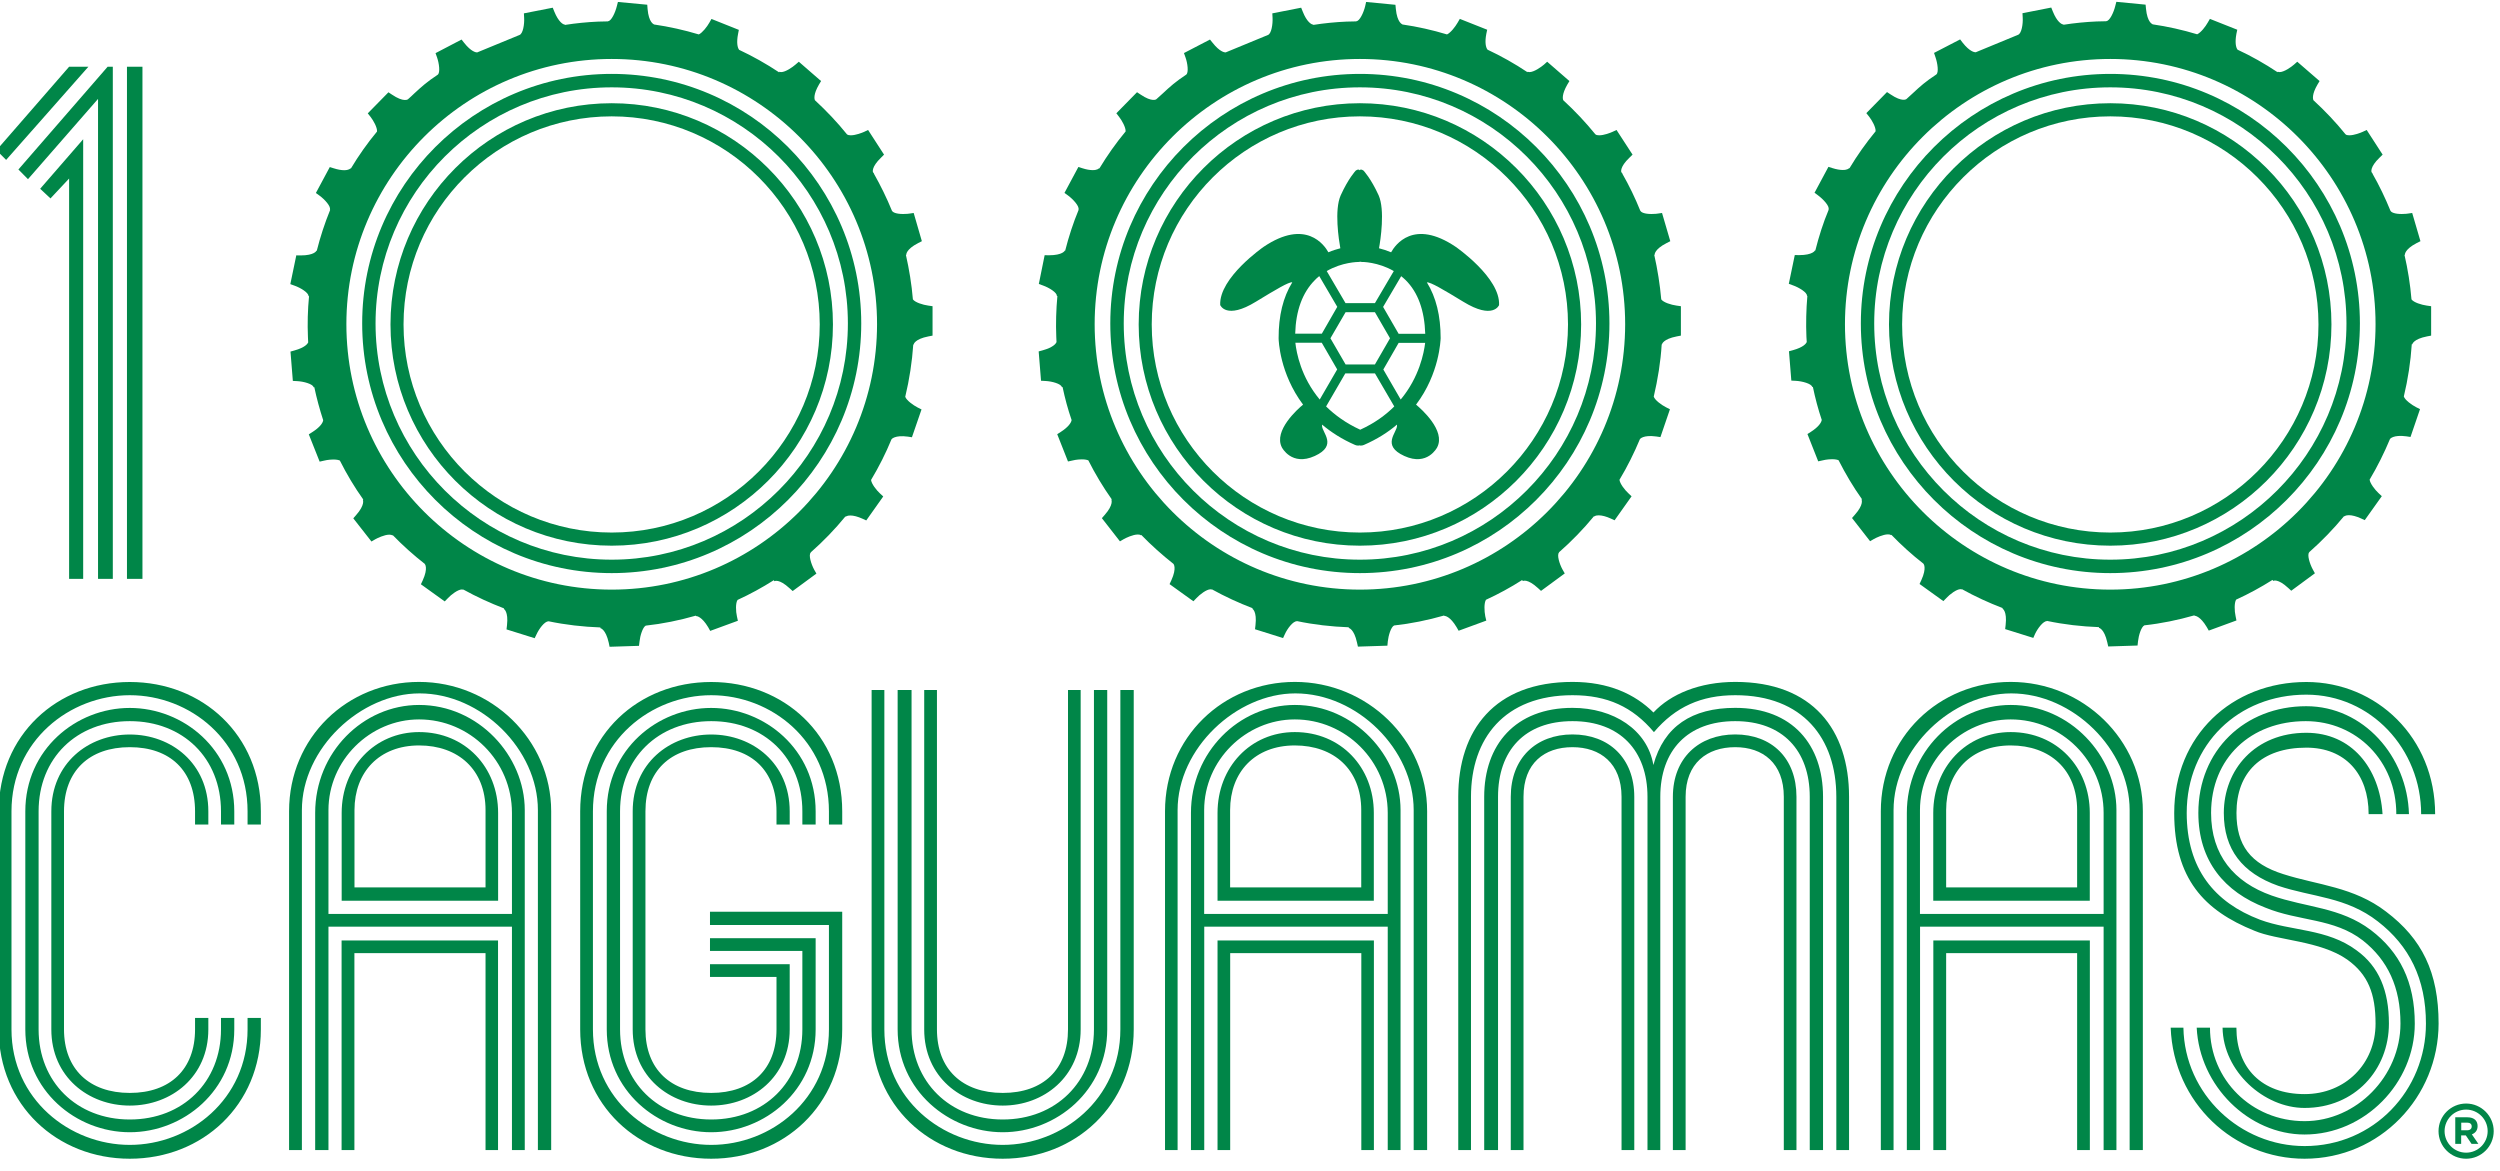
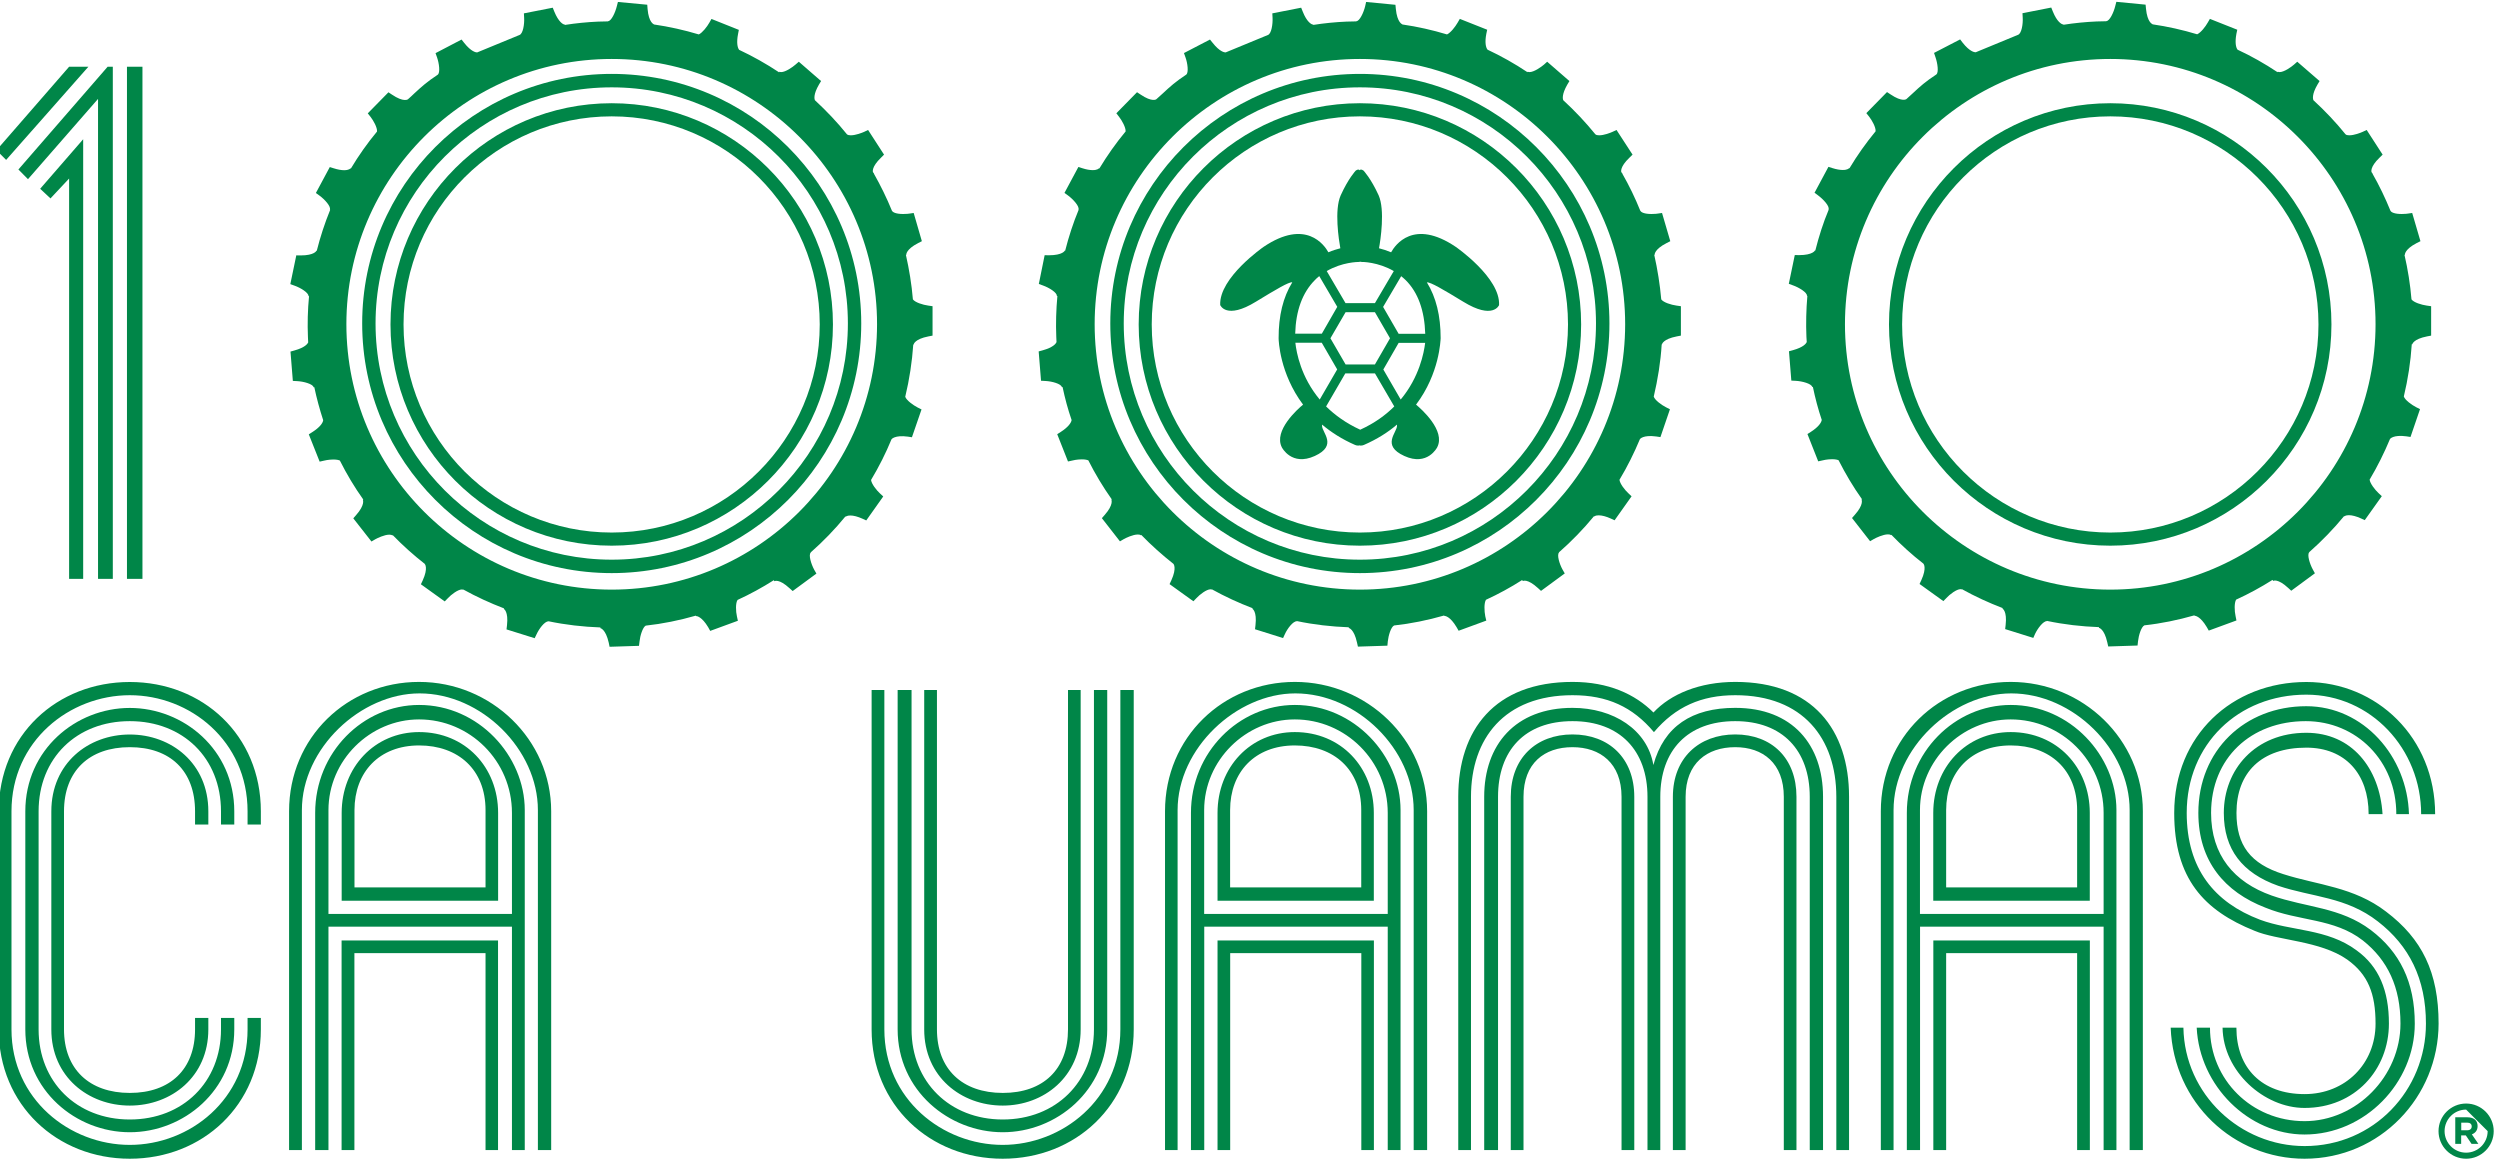
<svg xmlns="http://www.w3.org/2000/svg" version="1.1" id="Capa_1" x="0px" y="0px" viewBox="0 0 318 149" style="enable-background:new 0 0 318 149;" xml:space="preserve">
  <style type="text/css">
	.st0{fill:#008648;}
</style>
  <g>
    <g>
      <g>
        <path class="st0" d="M31.49,129.48h1.69v1.46c0,9.63-7.42,16.45-16.67,16.45c-9.25,0-16.67-6.82-16.67-16.45V103.2     c0-9.7,7.42-16.45,16.67-16.45c9.25,0,16.67,6.75,16.67,16.45v1.68h-1.69v-1.68c0-8.97-7.34-14.77-14.98-14.77     c-7.64,0-15.05,5.8-15.05,14.77v27.74c0,8.89,7.41,14.69,15.05,14.69c7.64,0,14.98-5.8,14.98-14.69V129.48z M28.11,129.48h1.69     v1.46c0,7.78-6.46,13.08-13.29,13.08c-6.83,0-13.29-5.29-13.29-13.08V103.2c0-7.86,6.46-13.15,13.29-13.15     c6.83,0,13.29,5.29,13.29,13.15v1.68h-1.69v-1.68c0-6.77-4.84-11.47-11.6-11.47c-6.76,0-11.6,4.7-11.6,11.47v27.74     c0,6.68,4.84,11.46,11.6,11.46c6.77,0,11.6-4.78,11.6-11.46V129.48z M24.81,129.48h1.69v1.46c0,6.02-4.7,9.69-9.99,9.69     c-5.28,0-9.98-3.67-9.98-9.69V103.2c0-6.11,4.7-9.77,9.98-9.77c5.29,0,9.99,3.67,9.99,9.77v1.68h-1.69v-1.68     c0-5.15-3.16-8.16-8.3-8.16c-5.14,0-8.37,3.01-8.37,8.16v27.74c0,5.07,3.24,8.08,8.37,8.08c5.14,0,8.3-3.01,8.3-8.08V129.48z" />
        <path class="st0" d="M70.12,146.29h-1.7v-43.25c0-7.71-7.19-14.84-15.05-14.84c-7.48,0-14.97,6.98-14.97,14.84v43.25h-1.63v-43.1     c0-9.41,7.42-16.45,16.53-16.45c9.18,0,16.81,7.34,16.81,16.45V146.29z M66.74,146.29h-1.62v-28.42H41.78v28.42h-1.69V103.4     c0-7.71,6.1-13.73,13.22-13.73c7.56,0,13.44,6.47,13.44,13.37V146.29z M65.12,116.26V103.4c0-6.61-5.35-11.89-11.81-11.89     c-6.25,0-11.53,5.21-11.53,11.53v13.21H65.12z M63.36,114.57h-19.9V103.4c0-5.8,4.2-10.28,9.85-10.28     c5.87,0,10.05,4.48,10.05,10.28V114.57z M63.36,146.29h-1.6v-25.05H45.08v25.05h-1.63v-26.66h19.9V146.29z M61.76,112.88v-9.84     c0-5.14-3.47-8.22-8.45-8.22c-5.06,0-8.22,3.38-8.22,8.22v9.84H61.76z" />
-         <path class="st0" d="M107.13,130.94c0,9.63-7.42,16.45-16.67,16.45c-9.25,0-16.66-6.82-16.66-16.45V103.2     c0-9.7,7.42-16.45,16.66-16.45c9.25,0,16.67,6.75,16.67,16.45v1.68h-1.69v-1.68c0-8.97-7.33-14.77-14.97-14.77     c-7.63,0-15.05,5.8-15.05,14.77v27.74c0,8.89,7.42,14.69,15.05,14.69c7.64,0,14.97-5.8,14.97-14.69v-13.28H90.31v-1.69h16.82     V130.94z M103.75,130.94c0,7.78-6.46,13.08-13.29,13.08c-6.83,0-13.28-5.29-13.28-13.08V103.2c0-7.86,6.45-13.15,13.28-13.15     c6.83,0,13.29,5.29,13.29,13.15v1.68h-1.69v-1.68c0-6.77-4.83-11.47-11.59-11.47c-6.75,0-11.6,4.7-11.6,11.47v27.74     c0,6.68,4.86,11.46,11.6,11.46c6.76,0,11.59-4.78,11.59-11.46v-9.98H90.31v-1.62h13.44V130.94z M100.45,130.94     c0,6.02-4.7,9.69-9.99,9.69c-5.29,0-9.98-3.67-9.98-9.69V103.2c0-6.11,4.7-9.77,9.98-9.77c5.29,0,9.99,3.67,9.99,9.77v1.68h-1.68     v-1.68c0-5.15-3.17-8.16-8.31-8.16c-5.15,0-8.36,3.01-8.36,8.16v27.74c0,5.07,3.22,8.08,8.36,8.08c5.13,0,8.31-3.01,8.31-8.08     v-6.67h-8.46v-1.62h10.14V130.94z" />
        <path class="st0" d="M142.52,87.77h1.69v43.17c0,9.63-7.41,16.45-16.67,16.45c-9.25,0-16.67-6.82-16.67-16.45V87.77h1.62v43.17     c0,8.89,7.41,14.69,15.05,14.69c7.57,0,14.97-5.8,14.97-14.69V87.77z M139.15,87.77h1.69v43.17c0,7.78-6.47,13.08-13.29,13.08     c-6.83,0-13.37-5.29-13.37-13.08V87.77h1.77v43.17c0,6.68,4.85,11.46,11.6,11.46c6.75,0,11.6-4.78,11.6-11.46V87.77z      M135.84,87.77h1.62v43.17c0,6.02-4.69,9.69-9.91,9.69c-5.29,0-9.99-3.67-9.99-9.69V87.77h1.62v43.17c0,5.07,3.23,8.08,8.38,8.08     c5.15,0,8.29-3.01,8.29-8.08V87.77z" />
        <path class="st0" d="M181.52,146.29h-1.7v-43.25c0-7.71-7.18-14.84-15.05-14.84c-7.48,0-14.98,6.98-14.98,14.84v43.25h-1.6v-43.1     c0-9.41,7.41-16.45,16.52-16.45c9.18,0,16.82,7.34,16.82,16.45V146.29z M178.14,146.29h-1.62v-28.42h-23.34v28.42h-1.69V103.4     c0-7.71,6.1-13.73,13.22-13.73c7.56,0,13.44,6.47,13.44,13.37V146.29z M176.52,116.26V103.4c0-6.61-5.36-11.89-11.82-11.89     c-6.24,0-11.53,5.21-11.53,11.53v13.21H176.52z M174.76,114.57h-19.89V103.4c0-5.8,4.18-10.28,9.83-10.28     c5.87,0,10.05,4.48,10.05,10.28V114.57z M174.76,146.29h-1.6v-25.05h-16.68v25.05h-1.61v-26.66h19.89V146.29z M173.15,112.88     v-9.84c0-5.14-3.46-8.22-8.45-8.22c-5.07,0-8.23,3.38-8.23,8.22v9.84H173.15z" />
        <path class="st0" d="M233.58,101.35c0-7.42-4.25-12.92-12.85-12.92c-4.32,0-7.62,1.47-10.35,4.7c-2.71-3.23-5.95-4.7-10.35-4.7     c-8.67,0-12.92,5.51-12.92,12.92v44.94h-1.62v-44.94c0-8.51,4.63-14.61,14.54-14.61c4.56,0,7.93,1.54,10.29,3.89     c2.19-2.35,5.87-3.89,10.41-3.89c9.85,0,14.47,6.09,14.47,14.61v44.94h-1.62V101.35z M209.56,101.35c0-5.87-3.51-9.62-9.54-9.62     c-6.09,0-9.47,3.75-9.47,9.62v44.94h-1.76v-44.94c0-6.61,3.96-11.31,11.23-11.31c5.22,0,9.54,2.79,10.29,7.27     c1.33-4.92,4.91-7.27,10.41-7.27c7.28,0,11.17,4.7,11.17,11.31v44.94h-1.69v-44.94c0-5.87-3.45-9.62-9.48-9.62     c-6.08,0-9.53,3.75-9.53,9.62v44.94h-1.63V101.35z M206.26,101.35c0-4.26-2.71-6.31-6.24-6.31c-3.59,0-6.23,2.05-6.23,6.31v44.94     h-1.62v-44.94c0-4.92,3.23-7.93,7.85-7.93c4.62,0,7.86,3.01,7.86,7.93v44.94h-1.62V101.35z M226.9,101.35     c0-4.26-2.65-6.31-6.18-6.31c-3.59,0-6.31,2.05-6.31,6.31v44.94h-1.62v-44.94c0-4.92,3.31-7.93,7.93-7.93     c4.63,0,7.79,3.01,7.79,7.93v44.94h-1.61V101.35z" />
        <path class="st0" d="M272.57,146.29h-1.68v-43.25c0-7.71-7.19-14.84-15.06-14.84c-7.49,0-14.97,6.98-14.97,14.84v43.25h-1.62     v-43.1c0-9.41,7.42-16.45,16.52-16.45c9.19,0,16.81,7.34,16.81,16.45V146.29z M269.2,146.29h-1.62v-28.42h-23.35v28.42h-1.68     V103.4c0-7.71,6.1-13.73,13.22-13.73c7.56,0,13.44,6.47,13.44,13.37V146.29z M267.58,116.26V103.4c0-6.61-5.35-11.89-11.82-11.89     c-6.24,0-11.54,5.21-11.54,11.53v13.21H267.58z M265.82,114.57h-19.91V103.4c0-5.8,4.19-10.28,9.85-10.28     c5.88,0,10.06,4.48,10.06,10.28V114.57z M265.82,146.29h-1.61v-25.05h-16.66v25.05h-1.63v-26.66h19.91V146.29z M264.21,112.88     v-9.84c0-5.14-3.46-8.22-8.45-8.22c-5.06,0-8.21,3.38-8.21,8.22v9.84H264.21z" />
        <path class="st0" d="M293.14,147.39c-8.96,0-16.66-7.05-17.03-16.67h1.62c0.15,8.52,7.27,15.06,15.42,15.06     c8.81,0,15.43-7.12,15.43-15.57c0-5.72-2.14-9.92-6.1-12.99c-4.04-3.16-8.38-3.09-12.7-4.55c-4.56-1.62-6.91-4.63-6.91-9.26     c0-5.5,3.97-10.2,10.5-10.2c5.73,0,9.33,4.47,9.69,10.35h-1.77c0-5.14-3-8.46-7.92-8.46c-5.73,0-8.89,3.17-8.89,8.3     c0,4.12,1.77,6.47,5.96,7.79c4.33,1.39,8.96,1.61,13.07,4.77c4.56,3.45,6.68,7.71,6.68,14.24     C310.17,139.53,302.76,147.39,293.14,147.39z M307.97,103.56c0-8.3-6.4-15.2-14.61-15.2c-8.66,0-15.21,6.32-15.21,15.04     c0,7.13,3.53,11.39,9.33,13.59c3.97,1.47,8.52,1.1,12.27,3.89c2.86,2.06,4.12,5.14,4.12,9.32c0,5.87-4.33,10.73-10.73,10.73     c-5.14,0-10.35-4.63-10.43-10.21h1.76c0,5.14,3.23,8.45,8.67,8.45c5.22,0,9.03-3.89,9.03-8.96c0-3.82-0.95-6.25-3.6-8.15     c-3.45-2.42-8.88-2.42-11.81-3.67c-6.39-2.57-10.2-6.61-10.2-14.98c0-9.83,7.33-16.66,16.81-16.66c8.96,0,16.38,7.11,16.38,16.82     H307.97z M293.29,91.73c-6.97,0-12.04,4.7-12.04,11.68c0,5.37,2.93,8.81,7.7,10.5c4.41,1.55,8.74,1.46,12.63,4.4     c3.67,2.79,5.58,6.61,5.58,11.9c0,7.56-6.38,14.1-14.02,14.1c-7.11,0-13.36-6.17-13.72-13.59h1.69c0,6.62,5.29,11.89,12.03,11.89     c6.61,0,12.2-5.72,12.2-12.41c0-4.62-1.62-8.07-4.78-10.57c-3.67-2.86-8.15-2.42-12.41-4.18c-5.15-1.99-8.52-5.88-8.52-12.05     c0-7.93,5.89-13.57,13.73-13.57c7.27,0,12.86,6.38,13.06,13.73h-1.61C304.82,96.8,299.74,91.73,293.29,91.73z" />
      </g>
      <path class="st0" d="M0.78,20.34l-1.23-1.23L8.79,8.49h2.45L0.78,20.34z M14.35,73.63h-1.88V12.58L3.56,22.79l-1.22-1.23    L13.69,8.49h0.66V73.63z M10.58,73.63H8.79V22.71l-2.37,2.53l-1.31-1.23l5.47-6.3V73.63z M18.12,73.63h-1.97V8.49h1.97V73.63z" />
      <path class="st0" d="M116.22,43.8c0.01-0.02,0.13-0.67,1.88-1.01l0.52-0.1l0-3.74l-0.55-0.08c-0.67-0.09-1.67-0.4-1.95-0.79    c-0.16-1.91-0.47-3.8-0.89-5.66l0.05-0.01c0-0.01-0.07-0.68,1.51-1.49l0.47-0.24l-1.04-3.59l-0.55,0.08    c-0.01,0.01-0.35,0.05-0.79,0.05c-0.91,0-1.32-0.22-1.41-0.4h-0.01c-0.67-1.64-1.45-3.23-2.3-4.73l0.01-0.03l-0.13-0.16    c0-0.02-0.25-0.62,1.04-1.86l0.37-0.37l-2.03-3.14l-0.5,0.24c-0.27,0.12-1.08,0.44-1.7,0.44c-0.18,0-0.4-0.03-0.5-0.14    c-1.22-1.52-2.6-2.97-4.06-4.32c-0.08-0.17-0.21-0.75,0.51-1.99l0.27-0.45l-2.83-2.46l-0.43,0.37c-0.35,0.31-1.26,0.95-1.82,0.95    c-0.14,0-0.2-0.04-0.21-0.05L99.1,9.2c-1.64-1.09-3.35-2.05-5.08-2.86c-0.22-0.28-0.35-0.93-0.14-2.02l0.1-0.52L90.5,2.41    L90.22,2.9c-0.28,0.5-0.87,1.26-1.33,1.48c-1.87-0.56-3.78-0.99-5.72-1.27V3.09c0-0.01-0.65-0.19-0.8-1.96L82.33,0.6L78.6,0.25    l-0.14,0.54c-0.19,0.79-0.7,1.91-1.13,1.91v0.02c-0.42,0-0.84,0.01-1.26,0.03c-1.39,0.06-2.8,0.2-4.21,0.42l-0.01-0.04    c-0.23,0-0.81-0.35-1.34-1.65l-0.2-0.5l-3.67,0.72l0.03,0.56c0.05,0.81-0.14,2.03-0.59,2.19l-5.39,2.22    c-0.15,0-0.76-0.09-1.65-1.22l-0.33-0.42L55.4,6.76l0.19,0.53c0.27,0.77,0.43,1.98,0.08,2.22c-1.35,0.89-2.04,1.51-2.99,2.39    c-0.24,0.24-0.51,0.48-0.79,0.73c-0.01,0.01-0.53,0.42-2.04-0.6l-0.44-0.29l-2.63,2.68l0.35,0.44c0.37,0.47,0.87,1.36,0.83,1.87    c-1.23,1.48-2.35,3.07-3.33,4.71l-0.05-0.03c-0.01,0.02-0.18,0.24-0.81,0.24c-0.37,0-0.81-0.08-1.31-0.24l-0.51-0.16l-1.77,3.3    l0.46,0.33c0.66,0.48,1.48,1.38,1.32,1.79L42,26.69c-0.69,1.69-1.26,3.44-1.71,5.22l-0.04-0.02c0,0.01-0.24,0.6-2.02,0.6h-0.01    l-0.53-0.01l-0.76,3.66l0.52,0.19c0.78,0.27,1.82,0.91,1.79,1.34l0.07,0c-0.17,1.75-0.21,3.5-0.14,5.2    c0.01,0.22,0.02,0.44,0.03,0.65l0.01,0.02c-0.08,0.19-0.42,0.67-1.76,1.04l-0.5,0.14l0.3,3.73l0.55,0.03    c0.82,0.04,2,0.36,2.09,0.78l0.09-0.01c0.3,1.43,0.69,2.84,1.13,4.2c-0.04,0.35-0.42,0.9-1.38,1.51l-0.45,0.29l1.38,3.47    l0.53-0.12c0-0.01,0.61-0.15,1.22-0.15c0.43,0,0.69,0.07,0.82,0.13c0.87,1.73,1.86,3.39,2.98,4.96l-0.05,0.05    c0,0,0.31,0.61-0.87,1.94l-0.35,0.4l2.31,2.95l0.48-0.28c0.27-0.15,1.16-0.59,1.79-0.59c0.18,0,0.31,0.03,0.38,0.1l0.06-0.04    c1.27,1.31,2.64,2.54,4.09,3.67l-0.02,0c0.01,0,0.47,0.49-0.27,2.11l-0.22,0.47l3.03,2.18l0.39-0.4c0.42-0.46,1.29-1.12,1.79-1.12    c0.08,0,0.13,0.02,0.16,0.04l0.01-0.04c1.68,0.93,3.42,1.73,5.2,2.41l-0.03,0.07c0.01,0,0.6,0.32,0.4,2.08l-0.06,0.52l3.58,1.12    l0.24-0.5c0.31-0.68,1.01-1.64,1.5-1.64l0,0v-0.02c2.18,0.46,4.4,0.71,6.62,0.79v0.09c0,0,0.67,0.11,1.06,1.84l0.11,0.53    l3.74-0.12l0.07-0.55c0.07-0.72,0.4-1.82,0.79-2.02c2.13-0.23,4.28-0.67,6.37-1.27l0.02,0.05c0.11,0,0.74,0.07,1.55,1.42    l0.26,0.47l3.52-1.29l-0.12-0.55c-0.15-0.65-0.19-1.7,0.08-2.1c1.59-0.73,3.13-1.57,4.61-2.51l0.08,0.13    c0.02-0.01,0.57-0.35,1.93,0.9l0.39,0.35l3.02-2.22l-0.28-0.49c-0.39-0.72-0.75-1.89-0.44-2.18l-0.01-0.02    c1.6-1.41,3.09-2.95,4.42-4.58l0.05,0.03c0.01-0.01,0.16-0.15,0.58-0.15c0.41,0,0.94,0.14,1.54,0.41l0.48,0.22l2.16-3.05    l-0.41-0.38c-0.46-0.42-1.08-1.22-1.14-1.72c1.01-1.68,1.88-3.42,2.6-5.17l0,0c0-0.01,0.41-0.57,2.09-0.34l0.51,0.08l1.22-3.54    l-0.5-0.25c-0.56-0.29-1.41-0.9-1.57-1.36c0.53-2.21,0.87-4.45,1.02-6.64H116.22z M77.81,75c-18.61,0-33.75-15.14-33.75-33.76    c0-18.6,15.13-33.74,33.75-33.74s33.75,15.14,33.75,33.74C111.55,59.86,96.42,75,77.81,75z" />
      <g>
        <path class="st0" d="M77.81,72.9c-17.51,0-31.74-14.25-31.74-31.76C46.06,23.64,60.3,9.4,77.81,9.4     c17.51,0,31.74,14.24,31.74,31.74C109.55,58.65,95.31,72.9,77.81,72.9z M77.81,11.11c-16.57,0-30.04,13.47-30.04,30.03     c0,16.58,13.47,30.05,30.04,30.05c16.57,0,30.04-13.48,30.04-30.05C107.85,24.58,94.37,11.11,77.81,11.11z" />
      </g>
      <g>
        <path class="st0" d="M77.81,69.41c-15.52,0-28.14-12.62-28.14-28.14c0-15.52,12.62-28.14,28.14-28.14     c15.51,0,28.14,12.62,28.14,28.14C105.95,56.79,93.31,69.41,77.81,69.41z M77.81,14.8c-14.6,0-26.48,11.87-26.48,26.47     c0,14.6,11.88,26.47,26.48,26.47c14.6,0,26.46-11.88,26.46-26.47C104.27,26.67,92.41,14.8,77.81,14.8z" />
      </g>
      <path class="st0" d="M306.84,43.8c0.01-0.02,0.13-0.67,1.88-1.01l0.52-0.1v-3.74l-0.56-0.08c-0.66-0.09-1.66-0.4-1.94-0.79    c-0.16-1.91-0.46-3.8-0.89-5.66l0.05-0.01c0-0.01-0.06-0.68,1.5-1.49l0.48-0.24l-1.05-3.59l-0.56,0.08    c-0.01,0.01-0.36,0.05-0.78,0.05c-0.91,0-1.33-0.22-1.41-0.4h-0.01c-0.67-1.64-1.43-3.23-2.29-4.73l0.01-0.03l-0.13-0.16    c0-0.02-0.26-0.62,1.03-1.86l0.38-0.37l-2.03-3.14l-0.51,0.24c-0.26,0.12-1.08,0.44-1.7,0.44c-0.17,0-0.41-0.03-0.49-0.14    c-1.23-1.52-2.6-2.97-4.07-4.32c-0.08-0.17-0.21-0.75,0.51-1.99l0.27-0.45l-2.84-2.46l-0.42,0.37c-0.35,0.31-1.26,0.95-1.83,0.95    c-0.14,0-0.19-0.04-0.21-0.05l-0.05,0.06c-1.64-1.09-3.33-2.05-5.08-2.86c-0.22-0.28-0.35-0.93-0.15-2.02l0.11-0.52l-3.48-1.38    l-0.28,0.48c-0.28,0.5-0.86,1.26-1.34,1.48c-1.86-0.56-3.76-0.99-5.69-1.27l0.01-0.02c-0.01-0.01-0.66-0.19-0.83-1.96l-0.05-0.52    l-3.72-0.36l-0.14,0.54c-0.19,0.79-0.71,1.91-1.13,1.91v0.02c-0.41,0-0.83,0.01-1.26,0.03c-1.38,0.06-2.8,0.2-4.2,0.42l-0.01-0.04    c-0.23,0-0.82-0.35-1.34-1.65l-0.2-0.5l-3.66,0.72l0.03,0.56c0.05,0.81-0.14,2.03-0.6,2.19l-5.38,2.22    c-0.17,0-0.77-0.09-1.66-1.22l-0.32-0.42l-3.32,1.72l0.18,0.53c0.27,0.77,0.45,1.98,0.1,2.22c-1.36,0.89-2.05,1.51-2.99,2.39    c-0.26,0.24-0.53,0.48-0.8,0.73c-0.02,0.01-0.52,0.42-2.03-0.6l-0.44-0.29l-2.63,2.68l0.35,0.44c0.37,0.47,0.87,1.36,0.83,1.87    c-1.22,1.48-2.35,3.07-3.33,4.71l-0.04-0.03c-0.01,0.02-0.17,0.24-0.81,0.24c-0.36,0-0.82-0.08-1.32-0.24l-0.5-0.16l-1.77,3.3    l0.45,0.33c0.65,0.48,1.5,1.38,1.33,1.79l0.03,0.01c-0.71,1.69-1.26,3.44-1.71,5.22l-0.04-0.02c-0.01,0.01-0.25,0.6-2.04,0.6l0,0    l-0.53-0.01l-0.76,3.66l0.52,0.19c0.77,0.27,1.83,0.91,1.79,1.34l0.05,0c-0.15,1.75-0.19,3.5-0.12,5.2    c0.02,0.22,0.03,0.44,0.04,0.65v0.02c-0.07,0.19-0.41,0.67-1.75,1.04l-0.51,0.14l0.3,3.73l0.56,0.03c0.81,0.04,2.01,0.36,2.1,0.78    l0.08-0.01c0.3,1.43,0.67,2.84,1.13,4.2c-0.05,0.35-0.42,0.9-1.37,1.51l-0.45,0.29l1.37,3.47l0.55-0.12c0-0.01,0.6-0.15,1.21-0.15    c0.44,0,0.69,0.07,0.83,0.13c0.88,1.73,1.86,3.39,2.98,4.96l-0.06,0.05c0.01,0,0.33,0.61-0.86,1.94l-0.35,0.4l2.3,2.95l0.48-0.28    c0.27-0.15,1.16-0.59,1.8-0.59c0.18,0,0.31,0.03,0.37,0.1l0.06-0.04c1.27,1.31,2.62,2.54,4.08,3.67l-0.01,0    c0.01,0,0.47,0.49-0.27,2.11l-0.22,0.47l3.03,2.18l0.39-0.4c0.42-0.46,1.29-1.12,1.79-1.12c0.08,0,0.13,0.02,0.15,0.04l0.03-0.04    c1.67,0.93,3.41,1.73,5.19,2.41l-0.03,0.07c0.02,0,0.6,0.32,0.4,2.08l-0.06,0.52l3.58,1.12l0.22-0.5    c0.32-0.68,1.02-1.64,1.52-1.64l0,0l0.01-0.02c2.18,0.46,4.39,0.71,6.6,0.79v0.09c0.01,0,0.67,0.11,1.06,1.84l0.12,0.53l3.73-0.12    l0.06-0.55c0.08-0.72,0.4-1.82,0.81-2.02c2.13-0.23,4.26-0.67,6.36-1.27l0.02,0.05c0.1,0,0.73,0.07,1.54,1.42l0.27,0.47l3.52-1.29    l-0.11-0.55c-0.15-0.65-0.18-1.7,0.07-2.1c1.6-0.73,3.14-1.57,4.63-2.51l0.08,0.13c0.01-0.01,0.57-0.35,1.92,0.9l0.38,0.35    l3.01-2.22l-0.27-0.49c-0.39-0.72-0.75-1.89-0.45-2.18l0-0.02c1.6-1.41,3.09-2.95,4.43-4.58l0.04,0.03    c0.01-0.01,0.15-0.15,0.58-0.15c0.4,0,0.94,0.14,1.53,0.41l0.48,0.22l2.17-3.05l-0.41-0.38c-0.45-0.42-1.08-1.22-1.14-1.72    c1-1.68,1.86-3.42,2.59-5.17h0c0-0.01,0.41-0.57,2.09-0.34l0.52,0.08l1.21-3.54l-0.5-0.25c-0.56-0.29-1.41-0.9-1.56-1.36    c0.53-2.21,0.87-4.45,1.01-6.64H306.84z M268.43,75c-18.6,0-33.75-15.14-33.75-33.76c0-18.6,15.14-33.74,33.75-33.74    c18.6,0,33.74,15.14,33.74,33.74C302.17,59.86,287.03,75,268.43,75z" />
      <g>
-         <path class="st0" d="M268.43,72.9c-17.5,0-31.73-14.25-31.73-31.76c0-17.49,14.23-31.74,31.73-31.74     c17.5,0,31.75,14.24,31.75,31.74C300.17,58.65,285.93,72.9,268.43,72.9z M268.43,11.11c-16.57,0-30.03,13.47-30.03,30.03     c0,16.58,13.46,30.05,30.03,30.05c16.56,0,30.04-13.48,30.04-30.05C298.47,24.58,284.99,11.11,268.43,11.11z" />
-       </g>
+         </g>
      <g>
        <path class="st0" d="M268.43,69.41c-15.52,0-28.15-12.62-28.15-28.14c0-15.52,12.63-28.14,28.15-28.14     c15.52,0,28.13,12.62,28.13,28.14C296.56,56.79,283.95,69.41,268.43,69.41z M268.43,14.8c-14.59,0-26.48,11.87-26.48,26.47     c0,14.6,11.88,26.47,26.48,26.47c14.6,0,26.48-11.88,26.48-26.47C294.91,26.67,283.03,14.8,268.43,14.8z" />
      </g>
      <path class="st0" d="M211.4,43.8c0.01-0.02,0.13-0.67,1.89-1.01l0.52-0.1l0-3.74l-0.56-0.08c-0.67-0.09-1.67-0.4-1.94-0.79    c-0.17-1.91-0.47-3.8-0.89-5.66l0.05-0.01c0-0.01-0.07-0.68,1.52-1.49l0.47-0.24l-1.05-3.59l-0.56,0.08    c-0.01,0.01-0.35,0.05-0.78,0.05c-0.91,0-1.33-0.22-1.4-0.4h-0.02c-0.66-1.64-1.43-3.23-2.29-4.73l0.01-0.03l-0.14-0.16    c0-0.02-0.25-0.62,1.05-1.86l0.38-0.37l-2.04-3.14l-0.51,0.24c-0.26,0.12-1.07,0.44-1.7,0.44c-0.17,0-0.4-0.03-0.49-0.14    c-1.24-1.52-2.6-2.97-4.07-4.32c-0.08-0.17-0.2-0.75,0.51-1.99l0.27-0.45l-2.83-2.46l-0.41,0.37c-0.36,0.31-1.27,0.95-1.84,0.95    c-0.13,0-0.19-0.04-0.22-0.05l-0.04,0.06c-1.63-1.09-3.34-2.05-5.07-2.86c-0.23-0.28-0.37-0.93-0.16-2.02l0.11-0.52l-3.48-1.38    L185.4,2.9c-0.29,0.5-0.87,1.26-1.34,1.48c-1.85-0.56-3.76-0.99-5.69-1.27l0-0.02c0-0.01-0.65-0.19-0.82-1.96l-0.05-0.52    l-3.73-0.36l-0.12,0.54c-0.19,0.79-0.7,1.91-1.13,1.91v0.02c-0.42,0-0.84,0.01-1.26,0.03c-1.4,0.06-2.81,0.2-4.21,0.42l-0.01-0.04    c-0.23,0-0.82-0.35-1.33-1.65l-0.2-0.5l-3.67,0.72l0.03,0.56c0.04,0.81-0.14,2.03-0.59,2.19l-5.38,2.22    c-0.16,0-0.76-0.09-1.65-1.22l-0.34-0.42l-3.31,1.72l0.19,0.53c0.28,0.77,0.43,1.98,0.09,2.22c-1.35,0.89-2.04,1.51-2.98,2.39    c-0.26,0.24-0.54,0.48-0.81,0.73c0,0.01-0.52,0.42-2.02-0.6l-0.44-0.29l-2.63,2.68l0.34,0.44c0.37,0.47,0.87,1.36,0.84,1.87    c-1.23,1.48-2.35,3.07-3.34,4.71l-0.05-0.03c0,0.02-0.18,0.24-0.8,0.24c-0.37,0-0.82-0.08-1.31-0.24l-0.51-0.16l-1.77,3.3    l0.46,0.33c0.65,0.48,1.47,1.38,1.32,1.79l0.03,0.01c-0.7,1.69-1.27,3.44-1.72,5.22l-0.04-0.02c-0.01,0.01-0.25,0.6-2.04,0.6l0,0    l-0.53-0.01l-0.74,3.66l0.52,0.19c0.77,0.27,1.82,0.91,1.77,1.34l0.07,0c-0.16,1.75-0.21,3.5-0.14,5.2    c0.01,0.22,0.02,0.44,0.03,0.65v0.02c-0.08,0.19-0.42,0.67-1.76,1.04l-0.51,0.14l0.3,3.73l0.56,0.03c0.83,0.04,2,0.36,2.09,0.78    l0.09-0.01c0.3,1.43,0.68,2.84,1.15,4.2c-0.05,0.35-0.43,0.9-1.38,1.51l-0.45,0.29l1.37,3.47l0.55-0.12c0-0.01,0.6-0.15,1.21-0.15    c0.44,0,0.69,0.07,0.83,0.13c0.87,1.73,1.87,3.39,2.98,4.96l-0.05,0.05c0,0,0.32,0.61-0.86,1.94l-0.35,0.4l2.3,2.95l0.48-0.28    c0.26-0.15,1.16-0.59,1.79-0.59c0.19,0,0.32,0.03,0.39,0.1l0.06-0.04c1.27,1.31,2.65,2.54,4.08,3.67v0c0,0,0.47,0.49-0.27,2.11    l-0.22,0.47l3.03,2.18l0.39-0.4c0.42-0.46,1.29-1.12,1.78-1.12c0.09,0,0.13,0.02,0.15,0.04l0.03-0.04    c1.68,0.93,3.41,1.73,5.2,2.41l-0.05,0.07c0.02,0,0.6,0.32,0.4,2.08l-0.06,0.52l3.57,1.12l0.23-0.5c0.31-0.68,1.01-1.64,1.52-1.64    l0,0v-0.02c2.17,0.46,4.39,0.71,6.61,0.79v0.09c0,0,0.66,0.11,1.04,1.84l0.12,0.53l3.75-0.12l0.05-0.55    c0.08-0.72,0.39-1.82,0.8-2.02c2.13-0.23,4.28-0.67,6.37-1.27l0.02,0.05c0.12,0,0.74,0.07,1.55,1.42l0.27,0.47l3.52-1.29    l-0.13-0.55c-0.13-0.65-0.17-1.7,0.09-2.1c1.59-0.73,3.13-1.57,4.6-2.51l0.09,0.13c0.02-0.01,0.56-0.35,1.93,0.9l0.38,0.35    l3.02-2.22l-0.28-0.49c-0.4-0.72-0.75-1.89-0.44-2.18l-0.01-0.02c1.61-1.41,3.1-2.95,4.44-4.58l0.03,0.03    c0.01-0.01,0.16-0.15,0.58-0.15c0.42,0,0.95,0.14,1.54,0.41l0.48,0.22l2.16-3.05l-0.4-0.38c-0.46-0.42-1.08-1.22-1.14-1.72    c1.01-1.68,1.87-3.42,2.6-5.17l0,0c0-0.01,0.4-0.57,2.08-0.34l0.53,0.08l1.21-3.54l-0.49-0.25c-0.57-0.29-1.42-0.9-1.57-1.36    c0.52-2.21,0.88-4.45,1.01-6.64H211.4z M172.98,75c-18.6,0-33.74-15.14-33.74-33.76c0-18.6,15.14-33.74,33.74-33.74    c18.6,0,33.74,15.14,33.74,33.74C206.72,59.86,191.58,75,172.98,75z" />
      <g>
        <path class="st0" d="M172.98,72.9c-17.51,0-31.75-14.25-31.75-31.76c0-17.49,14.23-31.74,31.75-31.74     c17.5,0,31.74,14.24,31.74,31.74C204.72,58.65,190.48,72.9,172.98,72.9z M172.98,11.11c-16.56,0-30.04,13.47-30.04,30.03     c0,16.58,13.48,30.05,30.04,30.05c16.56,0,30.03-13.48,30.03-30.05C203.01,24.58,189.55,11.11,172.98,11.11z" />
      </g>
      <g>
        <path class="st0" d="M172.98,69.41c-15.52,0-28.14-12.62-28.14-28.14c0-15.52,12.62-28.14,28.14-28.14     c15.51,0,28.14,12.62,28.14,28.14C201.12,56.79,188.5,69.41,172.98,69.41z M172.98,14.8c-14.6,0-26.48,11.87-26.48,26.47     c0,14.6,11.88,26.47,26.48,26.47c14.59,0,26.47-11.88,26.47-26.47C199.45,26.67,187.58,14.8,172.98,14.8z" />
      </g>
      <g>
        <g>
          <g>
            <path class="st0" d="M185.17,31.4c-5.37-3.63-7.72-0.22-8.22,0.69c-0.55-0.23-1.07-0.39-1.54-0.51       c0.19-1.04,0.78-4.88-0.05-6.74c-0.98-2.15-1.91-3.13-1.91-3.13s-0.36-0.28-0.5-0.05c-0.15-0.23-0.51,0.05-0.51,0.05       s-0.92,0.97-1.9,3.13c-0.84,1.86-0.24,5.69-0.05,6.74c-0.46,0.12-0.99,0.28-1.52,0.51c-0.5-0.91-2.86-4.32-8.24-0.69       c0,0-5.69,3.93-5.52,7.4c0,0,0.75,1.91,4.55-0.43c2.51-1.53,4.2-2.54,4.62-2.46c-1.17,1.89-1.75,4.26-1.74,7.12       c0,0.26,0.13,4.46,3.11,8.44c-0.7,0.57-3.78,3.32-2.7,5.43c0,0,1.23,2.45,4.19,1.1c2.95-1.35,0.92-2.96,0.92-3.85       c0-0.05,0-0.1,0.01-0.14c1.14,0.96,2.52,1.86,4.2,2.59c0.13,0.05,0.26,0.08,0.4,0.08c0.06,0,0.1-0.02,0.16-0.03       c0.05,0.01,0.11,0.03,0.15,0.03c0.13,0,0.28-0.03,0.4-0.08c1.68-0.73,3.08-1.62,4.21-2.59c0.01,0.04,0.01,0.09,0.01,0.14       c0,0.89-2.03,2.5,0.93,3.85c2.95,1.35,4.18-1.1,4.18-1.1c1.1-2.11-2-4.86-2.69-5.43c3-3.97,3.11-8.2,3.13-8.45       c0-2.85-0.58-5.21-1.75-7.1c0.43-0.07,2.12,0.93,4.63,2.46c3.8,2.33,4.55,0.43,4.55,0.43C190.87,35.33,185.17,31.4,185.17,31.4       z M172.84,33.32L172.84,33.32c0.08,0,0.14-0.01,0.2-0.03c0.06,0.01,0.1,0.03,0.15,0.03c0.04-0.01,2.09-0.01,4.1,1.16l-2.4,4.08       h-3.74l-2.39-4.08C170.71,33.34,172.72,33.32,172.84,33.32z M176.81,43.03l-1.92,3.33h-3.73l-1.93-3.33l1.93-3.32h3.73       L176.81,43.03z M167.26,35.62c0.17-0.19,0.35-0.34,0.55-0.5l2.29,3.91l-1.96,3.41h-3.39C164.83,39.5,165.68,37.2,167.26,35.62z        M167.87,50.82c-2.39-2.86-2.96-5.95-3.1-7.22h3.36l1.96,3.39L167.87,50.82z M173.02,54.66c-1.81-0.83-3.22-1.86-4.34-2.96       l2.44-4.2h3.78l2.45,4.2C176.25,52.8,174.84,53.83,173.02,54.66z M178.17,50.82l-2.21-3.82l1.95-3.39h3.37       C181.13,44.87,180.54,47.97,178.17,50.82z M177.9,42.45l-1.97-3.41l2.3-3.91c0.19,0.16,0.38,0.31,0.57,0.5       c1.58,1.57,2.4,3.88,2.49,6.83H177.9z" />
          </g>
        </g>
      </g>
    </g>
    <g>
      <g>
-         <path class="st0" d="M313.69,147.39c-1.94,0-3.51-1.58-3.51-3.51c0-1.94,1.58-3.51,3.51-3.51s3.51,1.58,3.51,3.51     C317.2,145.82,315.62,147.39,313.69,147.39z M313.69,141.14c-1.51,0-2.74,1.23-2.74,2.74s1.23,2.74,2.74,2.74     c1.51,0,2.74-1.23,2.74-2.74S315.2,141.14,313.69,141.14z" />
+         <path class="st0" d="M313.69,147.39c-1.94,0-3.51-1.58-3.51-3.51c0-1.94,1.58-3.51,3.51-3.51s3.51,1.58,3.51,3.51     C317.2,145.82,315.62,147.39,313.69,147.39z M313.69,141.14c-1.51,0-2.74,1.23-2.74,2.74s1.23,2.74,2.74,2.74     c1.51,0,2.74-1.23,2.74-2.74z" />
      </g>
      <g>
        <path class="st0" d="M312.32,142.12h1.55c0.43,0,0.77,0.12,0.99,0.34c0.19,0.19,0.29,0.46,0.29,0.77v0.01     c0,0.55-0.3,0.89-0.73,1.05l0.83,1.21h-0.87l-0.73-1.08h-0.59v1.08h-0.75V142.12z M313.83,143.77c0.36,0,0.57-0.19,0.57-0.48     v-0.01c0-0.32-0.22-0.48-0.59-0.48h-0.74v0.97H313.83z" />
      </g>
    </g>
  </g>
</svg>